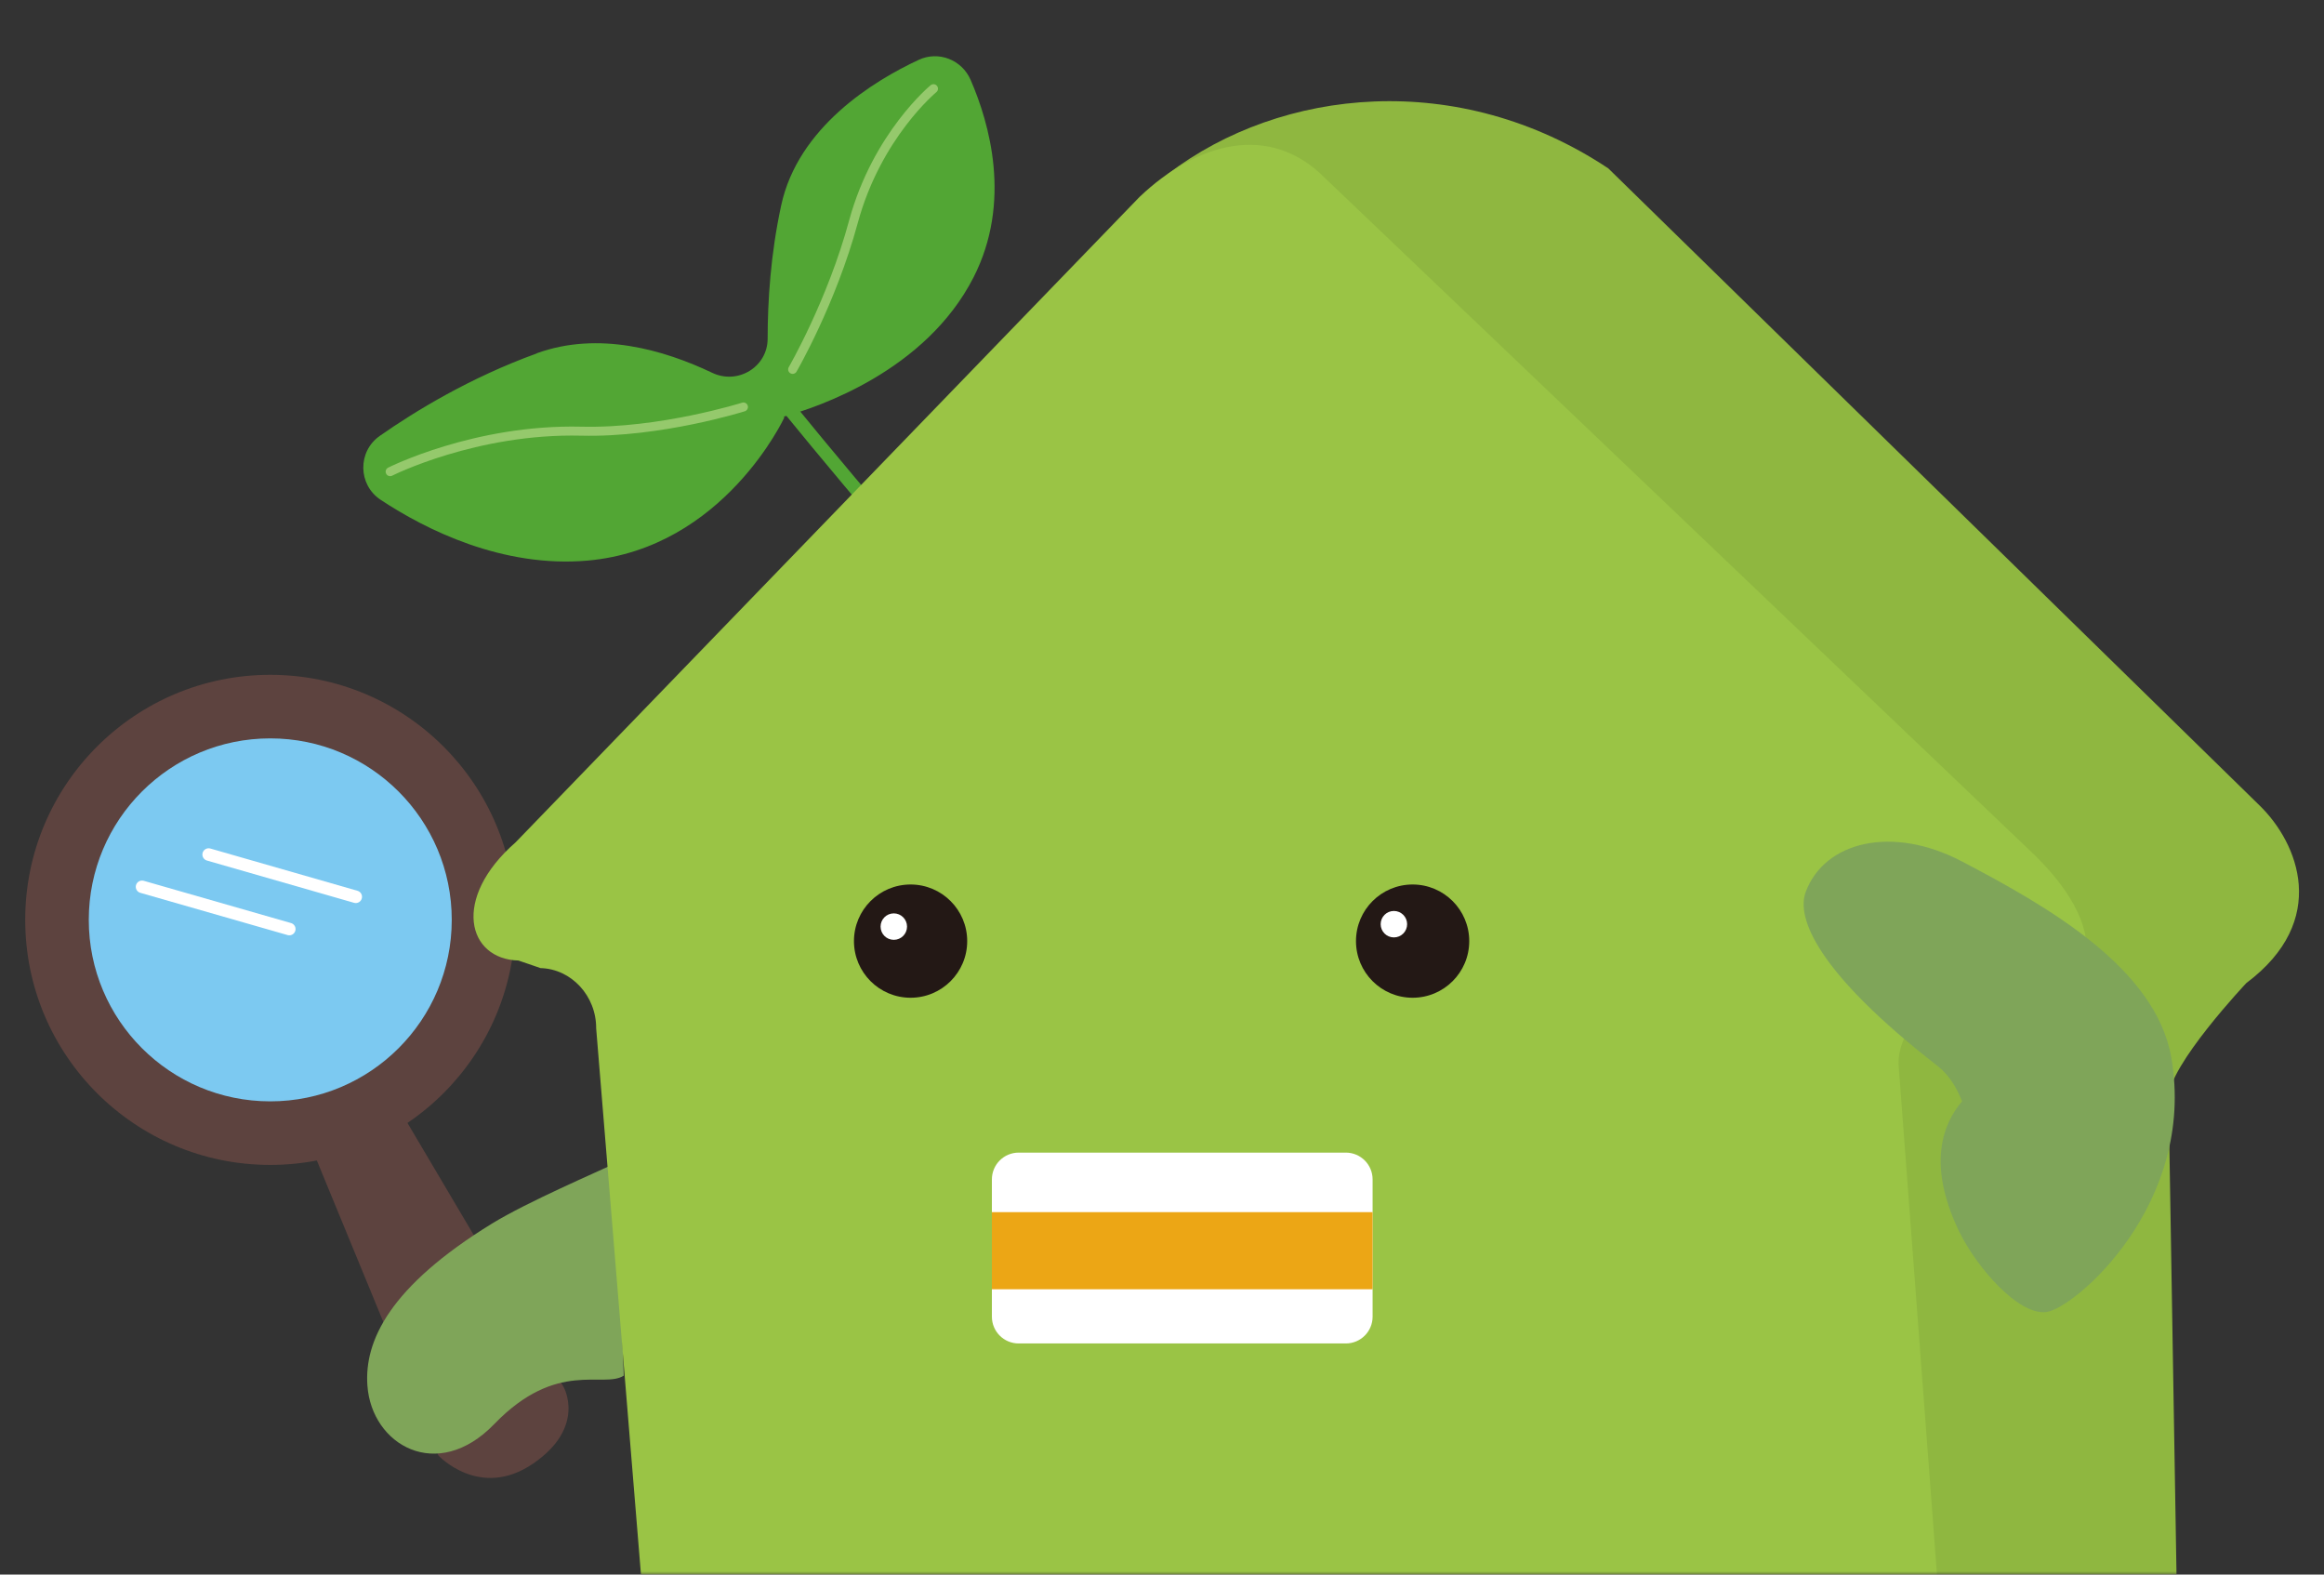
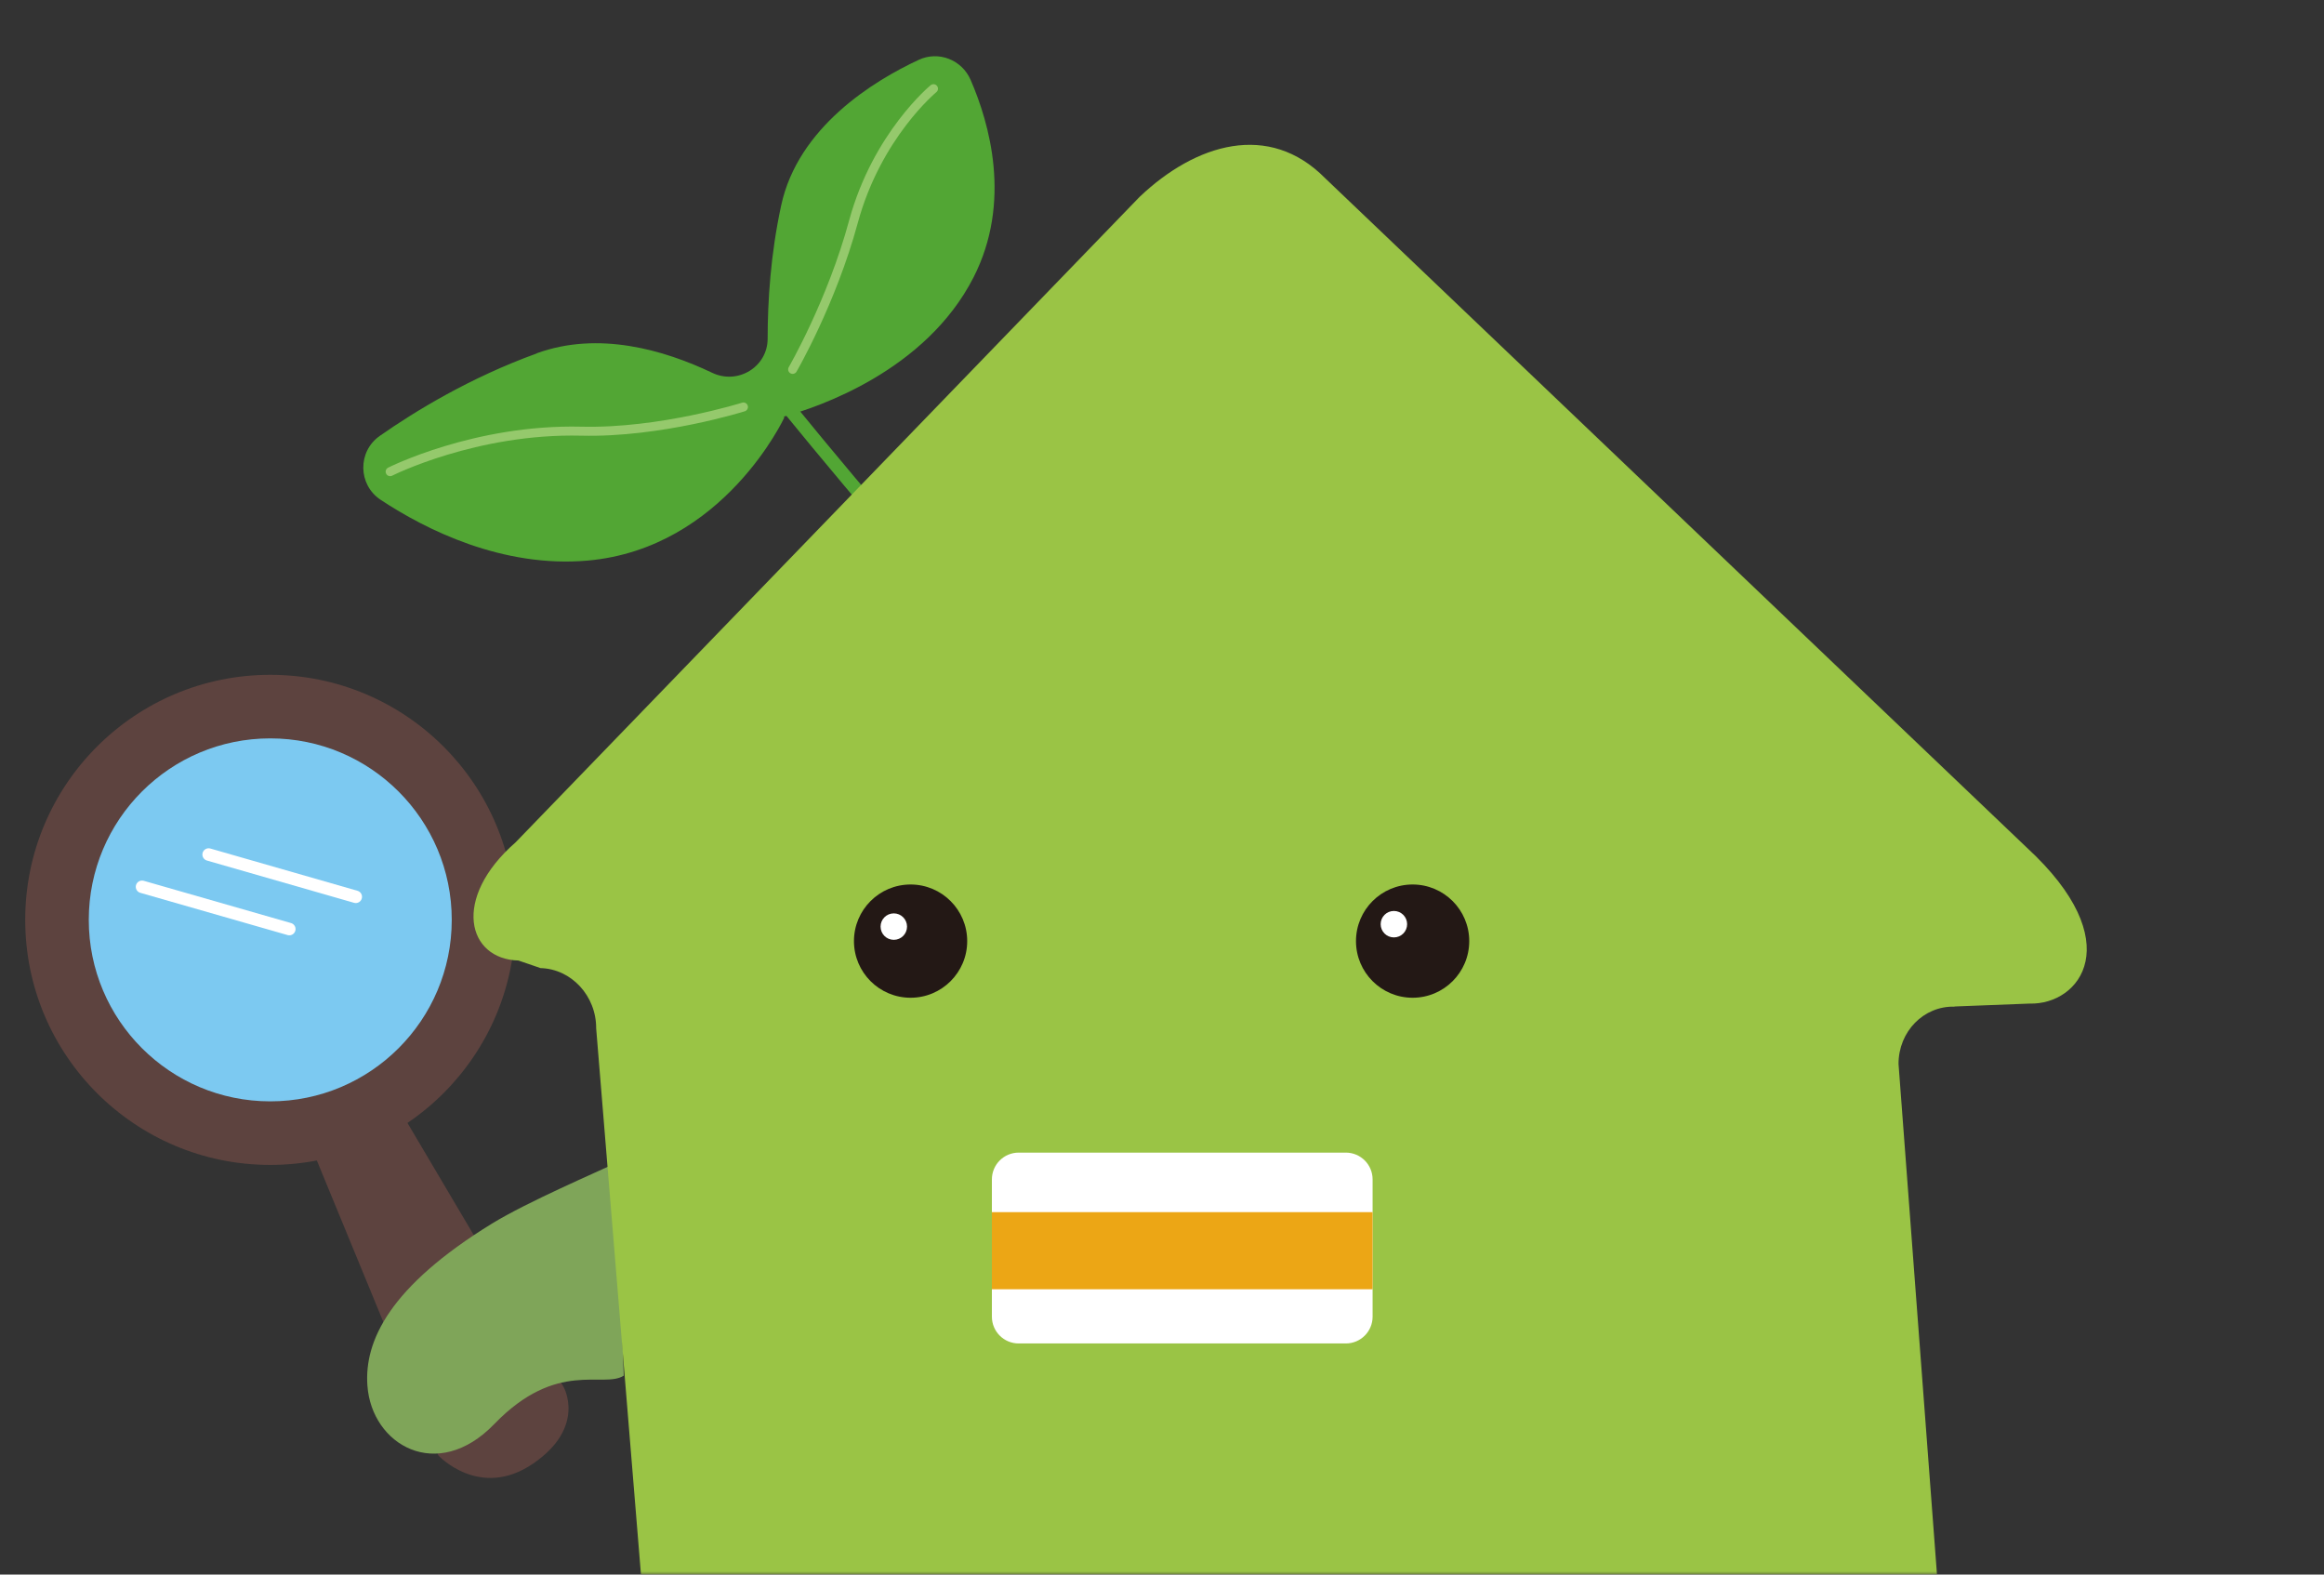
<svg xmlns="http://www.w3.org/2000/svg" width="372" height="252" viewBox="0 0 372 252" fill="none">
  <rect x="0" y="0" width="372" height="252" fill="#333333" stroke="none" />
  <mask id="mask0_633_29" style="mask-type:alpha" maskUnits="userSpaceOnUse" x="0" y="0" width="372" height="252">
    <rect width="372" height="252" transform="matrix(-1 0 0 1 372 0)" fill="#D9D9D9" />
  </mask>
  <g mask="url(#mask0_633_29)">
    <path d="M61.957 174.199L90.207 221.963C90.207 221.963 93.899 228.366 85.352 234.227C76.805 240.088 70.168 232.936 70.168 232.936L48.529 180.421L61.957 174.199Z" fill="#5D433F" />
    <path d="M43.262 186.437C21.599 186.437 4.037 168.878 4.037 147.218C4.037 125.559 21.599 108 43.262 108C64.925 108 82.486 125.559 82.486 147.218C82.486 168.878 64.925 186.437 43.262 186.437Z" fill="#5D433F" />
    <path d="M43.261 176.264C27.217 176.264 14.211 163.26 14.211 147.218C14.211 131.177 27.217 118.172 43.261 118.172C59.305 118.172 72.311 131.177 72.311 147.218C72.311 163.26 59.305 176.264 43.261 176.264Z" fill="#7CC9F1" />
    <path d="M22.733 141.926L46.309 148.69" stroke="white" stroke-width="2" stroke-linecap="round" stroke-linejoin="round" />
    <path d="M33.397 136.762L56.947 143.526" stroke="white" stroke-width="2" stroke-linecap="round" stroke-linejoin="round" />
    <path d="M85.924 56.537C95.814 52.948 106.298 55.994 113.993 59.661C118.099 61.623 122.876 58.731 122.876 54.187C122.876 48.223 123.341 40.736 125.045 32.861C127.756 20.339 139.841 12.929 147.072 9.572C150.248 8.101 153.966 9.572 155.361 12.774C158.382 19.719 161.997 32.319 155.826 44.402C148.156 59.402 130.907 65.186 125.432 66.683C125.51 66.735 125.562 66.787 125.562 66.787C125.562 66.787 115.878 87.751 94.11 89.713C80.449 90.927 68.184 84.782 60.953 80.006C57.286 77.605 57.209 72.26 60.798 69.756C66.402 65.831 75.233 60.435 85.924 56.562V56.537Z" fill="#52A634" />
    <path d="M122.722 60.951C122.722 60.951 147.512 91.856 154.639 97.407" stroke="#52A634" stroke-width="2.15" stroke-miterlimit="10" stroke-linecap="round" />
    <path d="M149.422 14.194C149.422 14.194 140.384 21.63 136.614 35.469C133.128 48.352 126.879 59.118 126.879 59.118" stroke="#95C96C" stroke-width="1.44" stroke-linecap="round" stroke-linejoin="round" />
    <path d="M62.451 75.487C62.451 75.487 76.086 68.594 93.051 69.007C105.73 69.317 119.003 65.134 119.003 65.134" stroke="#95C96C" stroke-width="1.44" stroke-linecap="round" stroke-linejoin="round" />
-     <path d="M359.567 157.333C372.943 147.315 367.856 134.922 361.71 128.932L257.438 26.948C233.475 11.018 205.07 14.039 186.994 27.8L99.223 138.33C93.077 143.984 97.08 154.57 105.472 154.777L118.228 155.112C123.341 155.241 127.473 159.553 127.447 164.768L127.137 273.207C127.111 285.754 134.729 294.275 147.589 294.61L168.867 295.178L208.091 295.798L269.42 297.399L295.449 298.483L307.069 295.462C326.875 287.458 349.289 268.662 348.411 253.171L347.12 175.715C347.12 170.526 359.567 157.333 359.567 157.333Z" fill="#8FB740" />
    <path d="M99.868 220.149C96.589 222.292 89.178 217.49 79.107 227.921C69.966 237.37 59.481 231.251 58.81 221.75C58.294 214.598 62.374 205.897 78.745 195.828C84.375 192.368 95.814 187.463 98.577 186.146L99.842 220.149H99.868Z" fill="#7FA559" />
    <path d="M312.856 161.081L324.863 160.616C332.972 160.849 340.796 150.728 324.424 135.65L212.096 28.502C203.135 19.44 191.412 22.951 182.4 31.523L82.544 134.798C72.215 143.834 74.849 153.516 82.983 153.723L86.52 154.936C91.453 155.065 95.455 159.377 95.429 164.592L104.493 275.07C104.467 287.618 113.996 294.537 126.442 294.873L135.48 295.002L173.414 295.622L232.728 297.223L264.154 298.488L290.777 299.03C302.966 299.366 311.9 290.071 311.952 277.239L303.895 170.272C303.895 165.083 307.924 160.978 312.856 161.107V161.081Z" fill="#9AC445" />
    <path d="M163.056 184.468H215.424C217.792 184.468 219.711 186.387 219.711 188.754V210.725C219.711 213.092 217.792 215.011 215.424 215.011H163.056C160.689 215.011 158.77 213.092 158.77 210.725V188.754C158.77 186.387 160.689 184.468 163.056 184.468Z" fill="white" />
    <path d="M158.77 193.995H219.711V206.336H158.77V193.995Z" fill="#ECA615" />
    <path d="M145.756 159.682C140.75 159.682 136.692 155.625 136.692 150.62C136.692 145.615 140.75 141.557 145.756 141.557C150.761 141.557 154.819 145.615 154.819 150.62C154.819 155.625 150.761 159.682 145.756 159.682Z" fill="#231815" />
    <path d="M226.115 159.682C221.109 159.682 217.051 155.625 217.051 150.62C217.051 145.615 221.109 141.557 226.115 141.557C231.121 141.557 235.179 145.615 235.179 150.62C235.179 155.625 231.121 159.682 226.115 159.682Z" fill="#231815" />
    <path d="M223.12 150.026C221.95 150.026 221.002 149.078 221.002 147.909C221.002 146.739 221.95 145.792 223.12 145.792C224.289 145.792 225.237 146.739 225.237 147.909C225.237 149.078 224.289 150.026 223.12 150.026Z" fill="white" />
    <path d="M143.07 150.413C141.901 150.413 140.953 149.465 140.953 148.296C140.953 147.127 141.901 146.179 143.07 146.179C144.239 146.179 145.188 147.127 145.188 148.296C145.188 149.465 144.239 150.413 143.07 150.413Z" fill="white" />
-     <path d="M289.019 142.797C292.041 134.612 302.938 132.056 313.99 137.839C327.547 144.94 345.055 154.854 347.559 169.261C351.613 192.678 332.117 209.383 327.573 209.977C323.028 210.57 316.236 202.618 313.525 196.938C308.412 186.223 311.072 179.743 314.067 176.258C313.189 174.037 311.976 172.023 310.116 170.577C290.75 155.525 287.548 146.85 289.019 142.822V142.797Z" fill="#7FA559" />
  </g>
</svg>